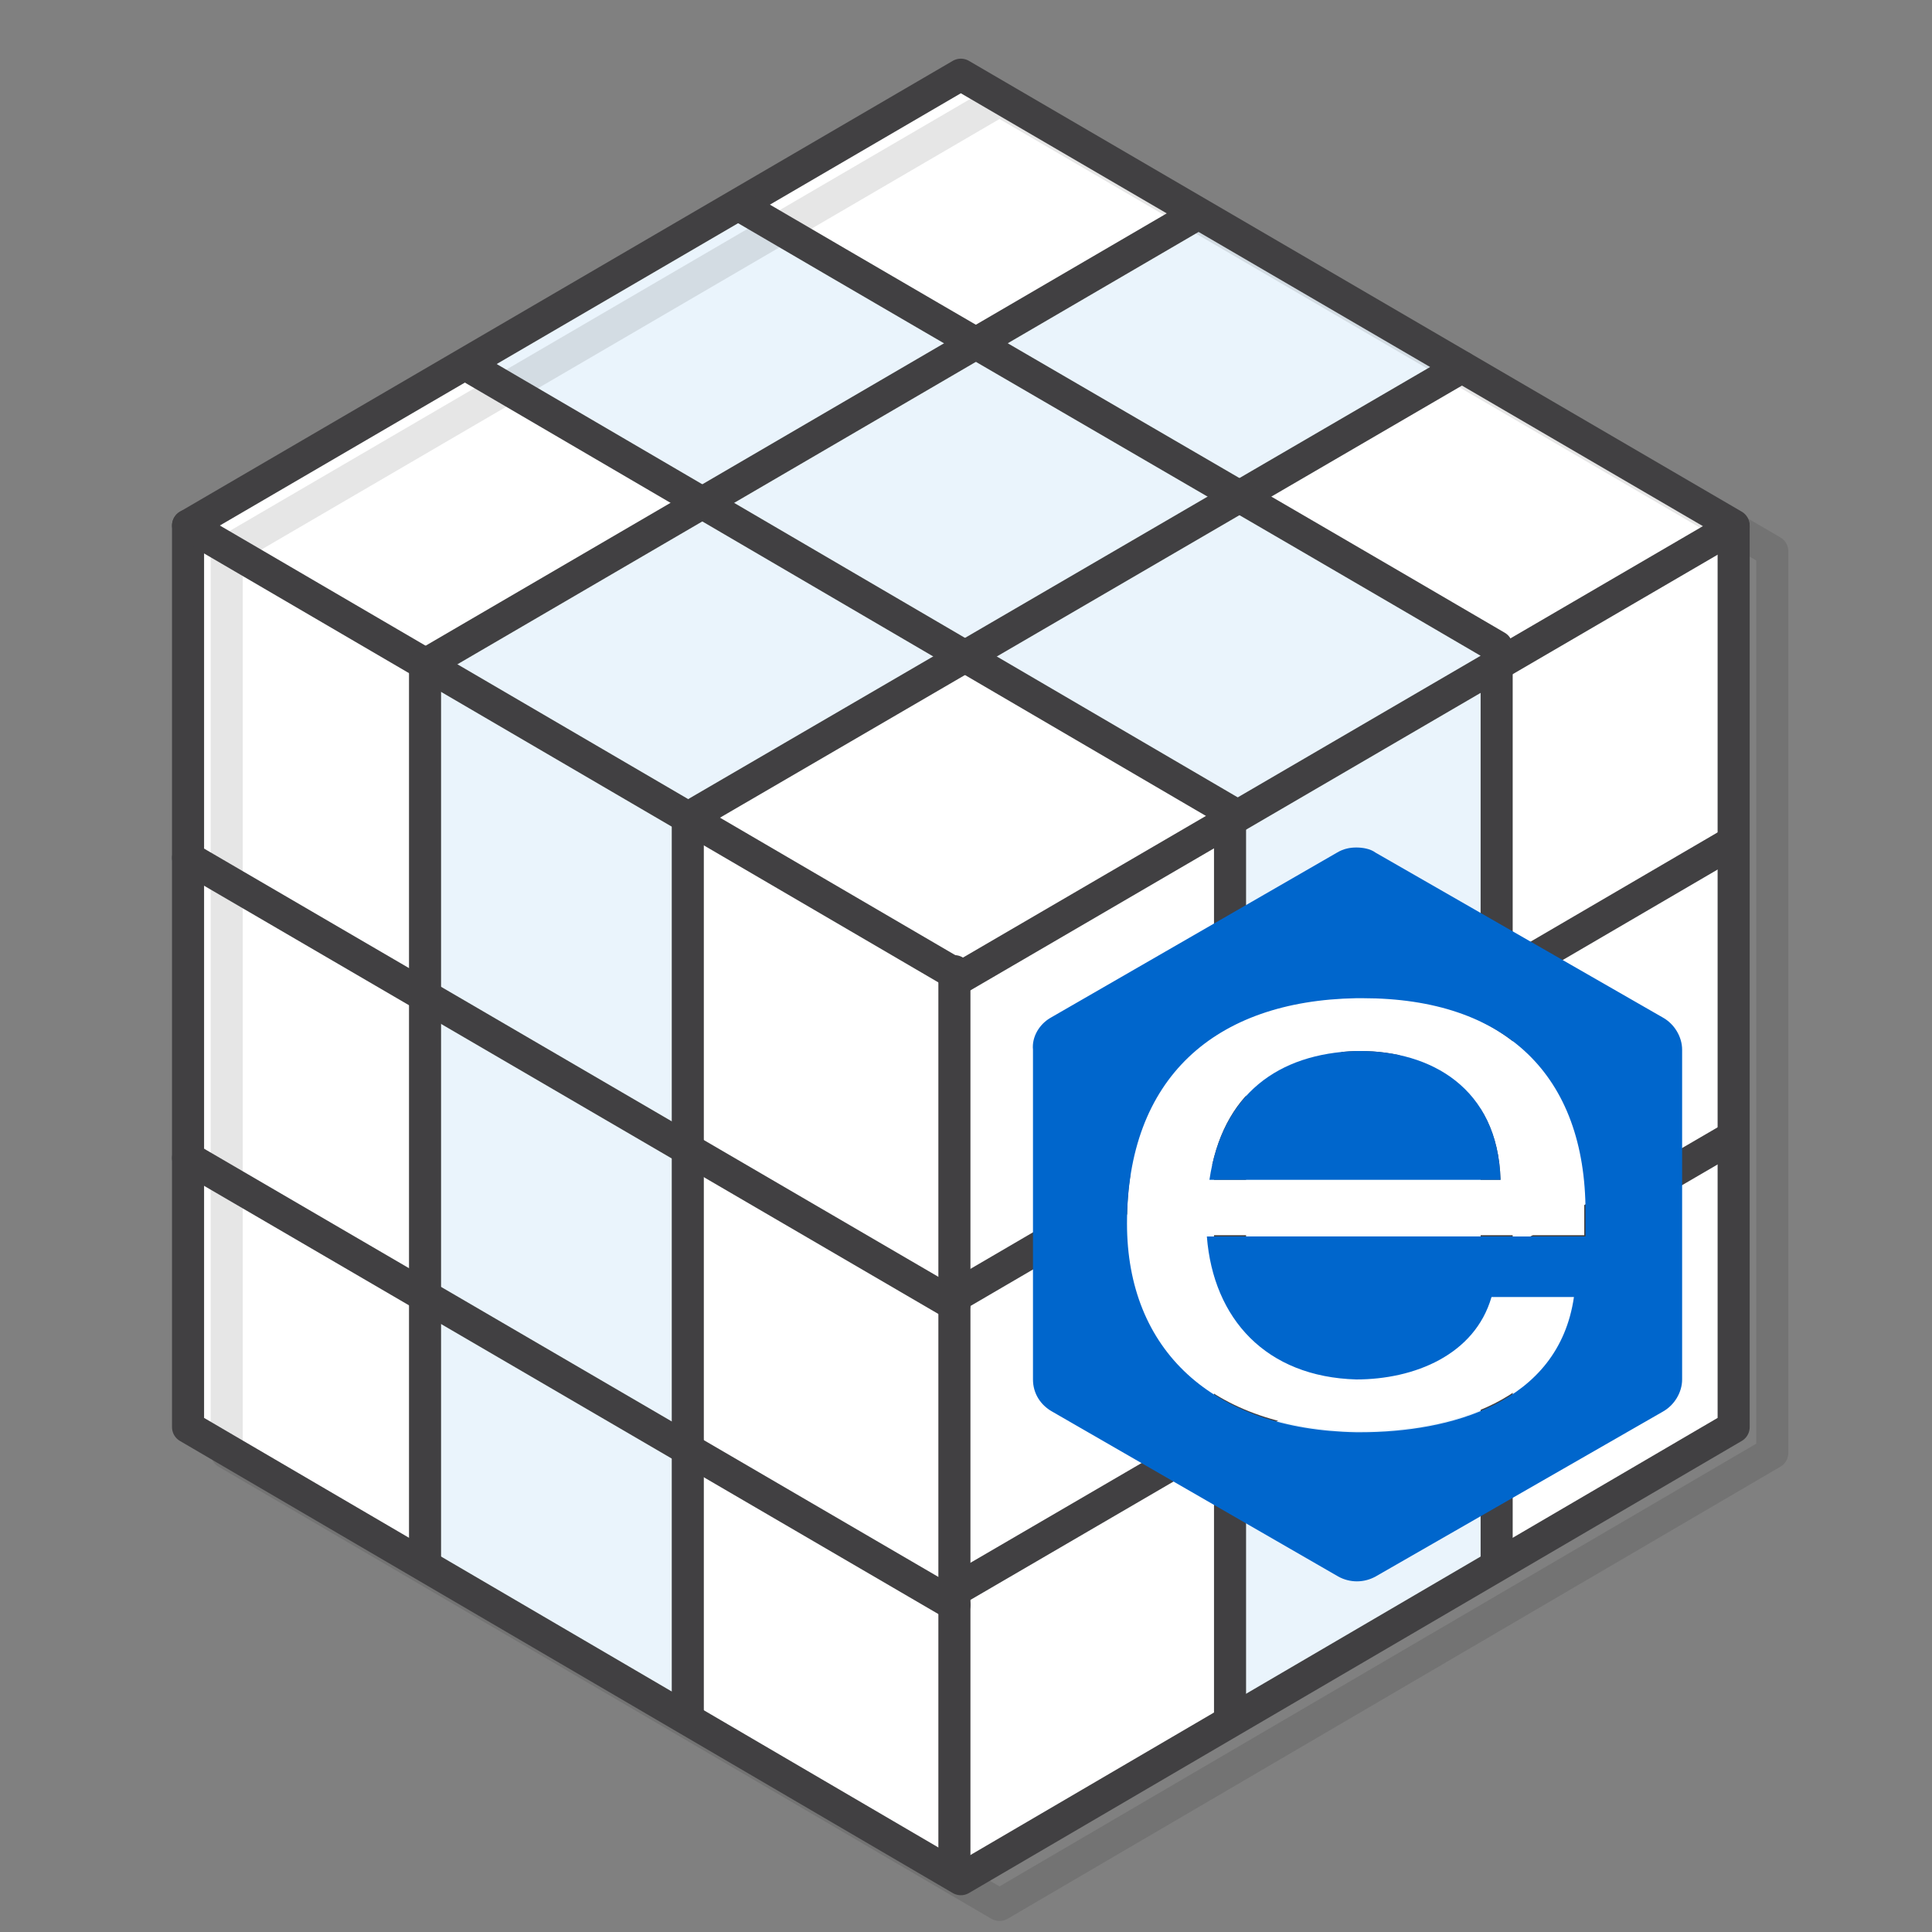
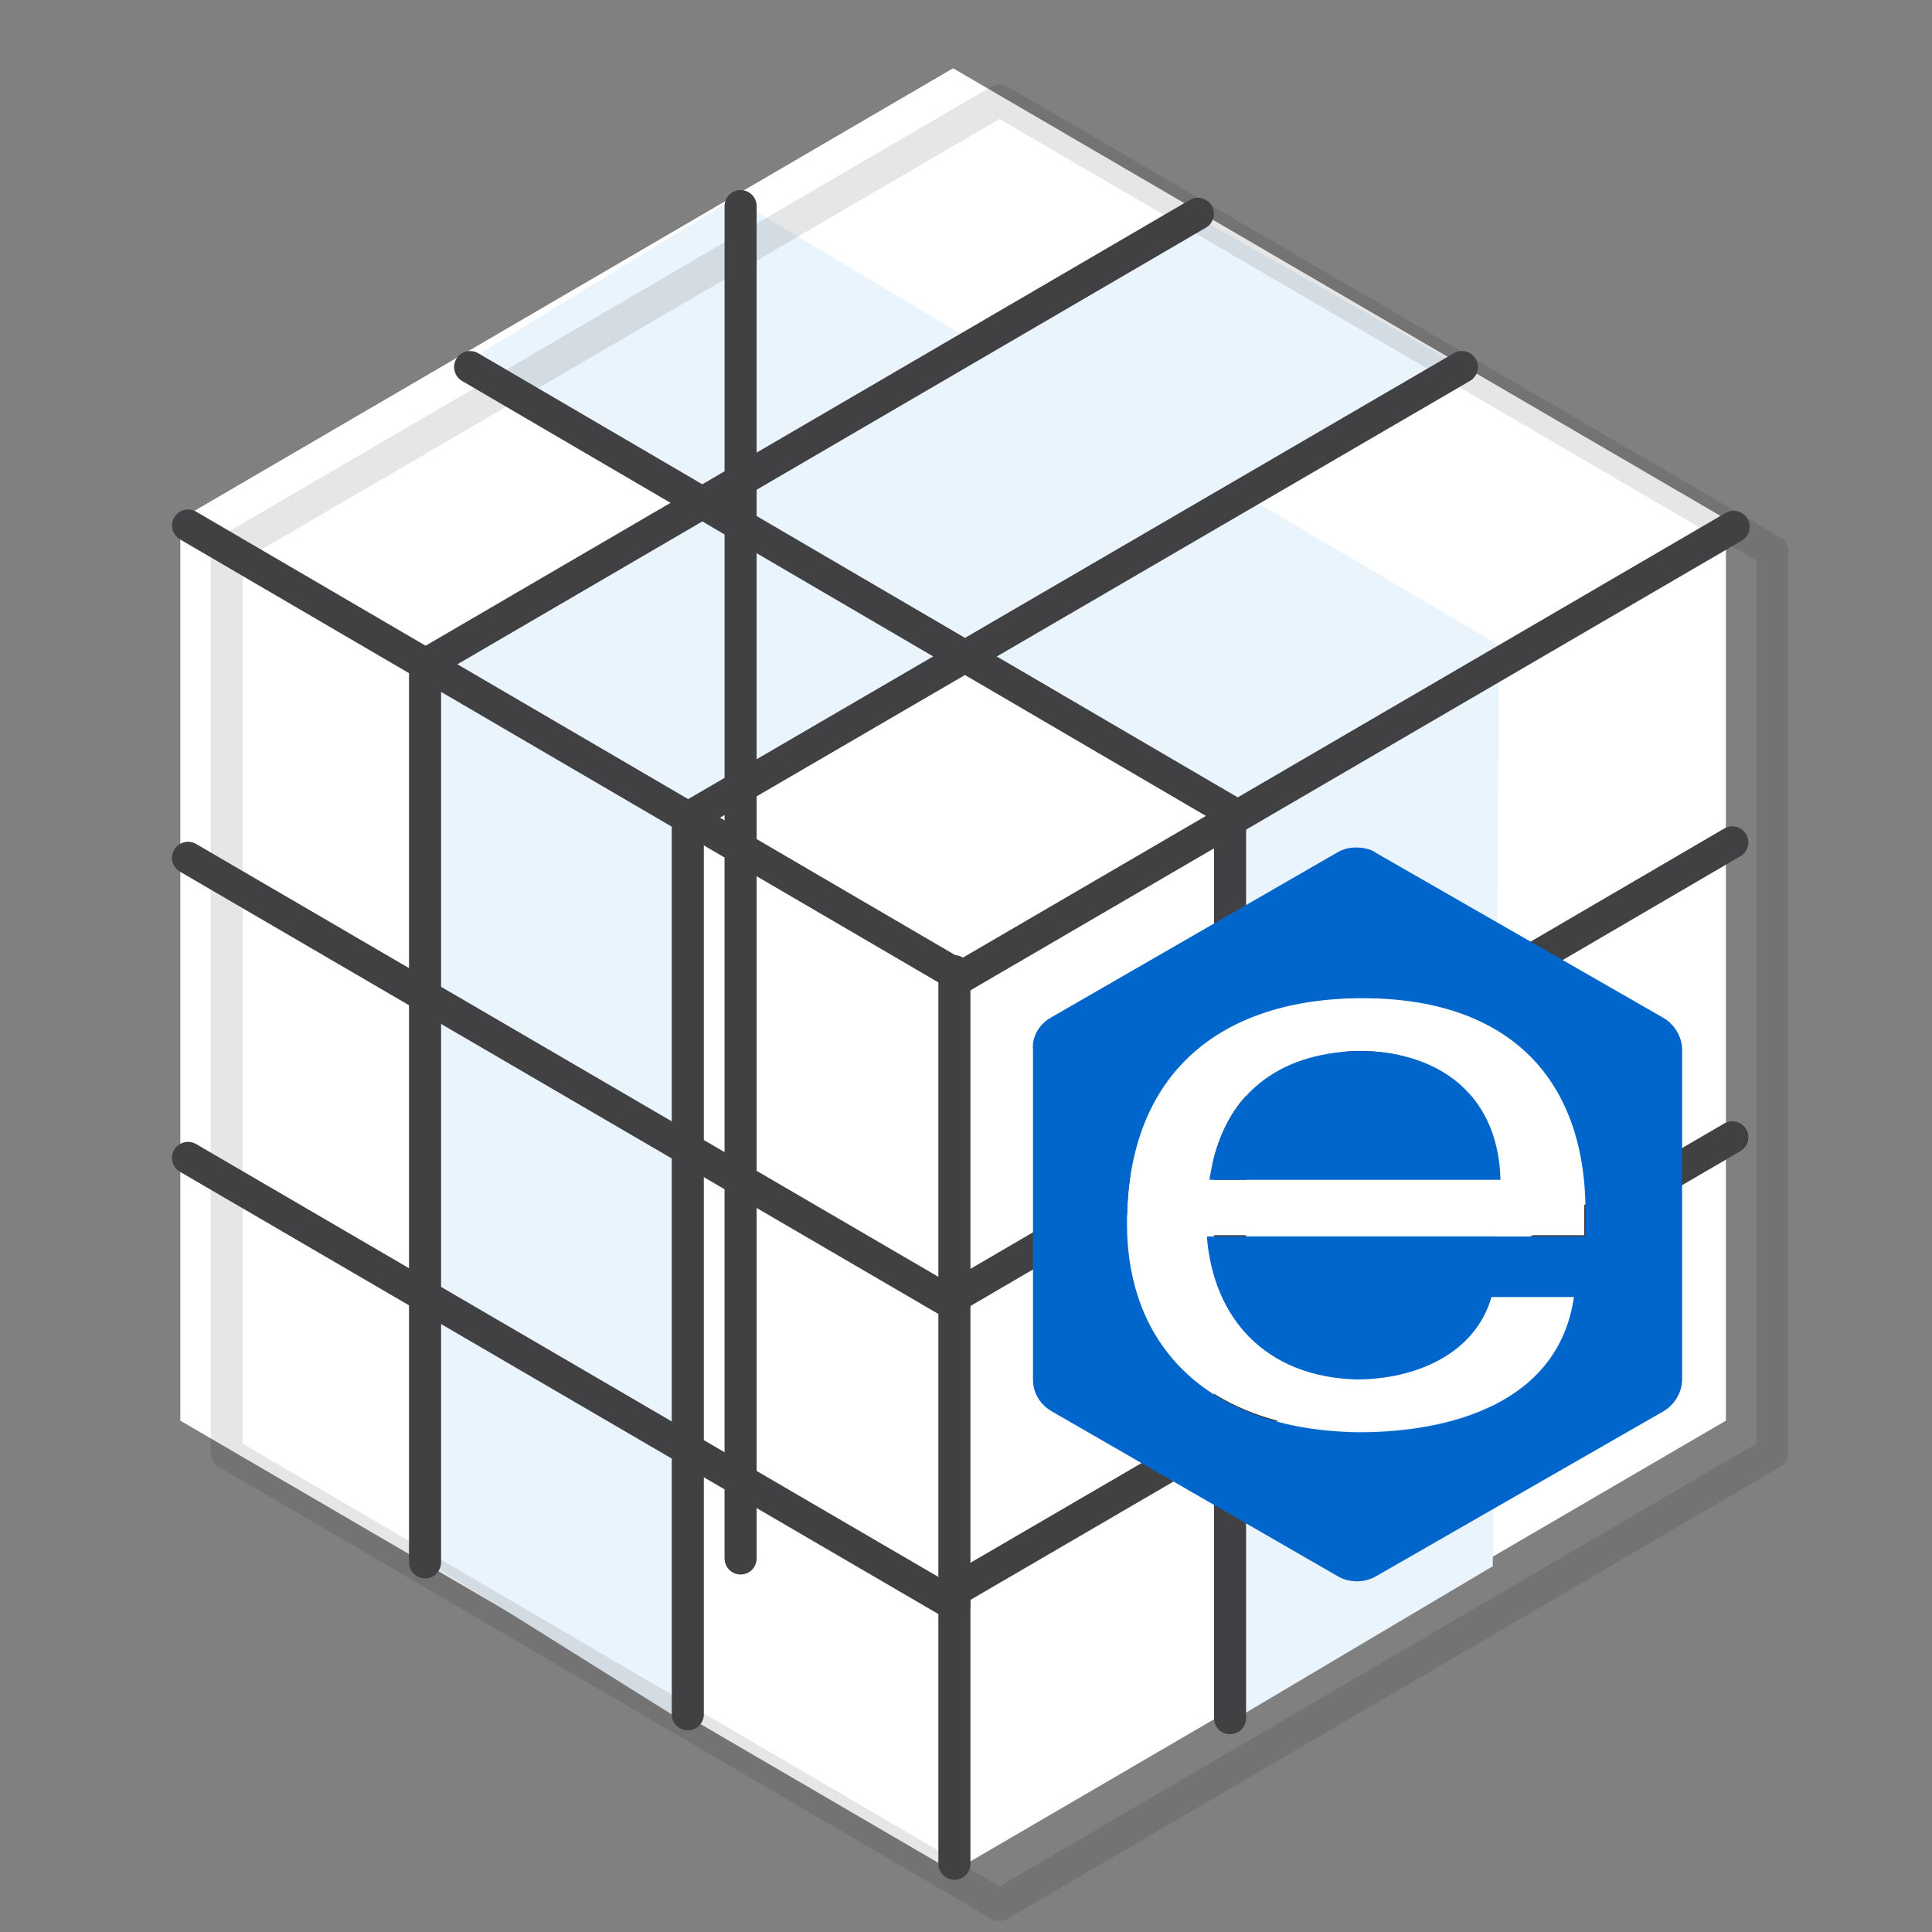
<svg xmlns="http://www.w3.org/2000/svg" id="Layer_1" x="0px" y="0px" viewBox="0 0 150 150" style="enable-background:new 0 0 150 150;" xml:space="preserve">
  <rect x="0" y="0" width="150" height="150" fill="#808080" stroke="none" />
  <style type="text/css">	.st0{fill:#FFFFFF;}	.st1{fill:#EAF4FC;}	.st2{opacity:0.1;}	.st3{fill:none;stroke:#000000;stroke-width:2.49;stroke-linecap:round;stroke-linejoin:round;}	.st4{fill:none;stroke:#414042;stroke-width:2.49;stroke-linecap:round;stroke-linejoin:round;}	.st5{fill:#FFFFFF;stroke:#414042;stroke-width:2.49;stroke-linecap:round;stroke-linejoin:round;}	.st6{fill:#0066CC;}</style>
  <g>
    <g id="Layer_1_1_">
      <polygon class="st0" points="134,110.3 134,40.3 74,5.3 14,40.3 14,110.3 74,145.3   " />
      <polygon class="st1" points="92.5,16.6 75.9,26.7 57,15.4 36.2,28.1 54.5,38.5 33.7,51.2 32.5,120.8 53.1,133.7 53.9,62.8     75,50.4 95,62.8 95,134 115.9,121.6 116.4,50.1 96.7,38.5 112.8,28.1   " />
      <g class="st2">
        <polygon class="st3" points="137.6,112.8 137.6,42.8 77.6,7.8 17.6,42.8 17.6,112.8 77.6,147.9    " />
      </g>
-       <polygon class="st4" points="134.6,110.8 134.6,40.8 74.6,5.8 14.6,40.8 14.6,110.8 74.6,145.9   " />
      <path class="st5" d="M74.4,76l60.2-35.1" />
      <path class="st5" d="M53.4,63.5l60.1-35" />
      <path class="st5" d="M33,51.6l60-35" />
      <path class="st5" d="M73.9,100.8l60.6-35.4" />
      <path class="st5" d="M74.1,123.5l60.4-35.2" />
      <path class="st5" d="M14.6,40.8L74,75.5" />
      <path class="st4" d="M36.5,28.5c20,11.7,39,22.8,59,34.5v70.4" />
-       <path class="st4" d="M57.5,16c20,11.7,38.7,22.5,58.7,34.2V121" />
+       <path class="st4" d="M57.5,16V121" />
      <path class="st5" d="M14.6,66.6l59.5,34.7" />
      <path class="st5" d="M14.6,89.9l59.5,34.7" />
      <line class="st4" x1="74.1" y1="75.4" x2="74.1" y2="144.7" />
      <line class="st4" x1="53.4" y1="63.5" x2="53.4" y2="133.1" />
      <line class="st4" x1="33" y1="51.6" x2="33" y2="121.3" />
      <path class="st0" d="M87.5,94.9c0,9.9,6.6,16,17.8,16.2h0.3c6.9,0,15.4-2.2,16.6-10.5h-6.4c-1.4,4.5-6,6.4-10.5,6.4    c-6.9-0.2-11.1-4.7-11.6-11.1h29.3v-1.9c0-10.5-6.2-16.6-17.3-16.6h-0.5C94.3,77.7,87.5,83.7,87.5,94.9z M105.3,81.6h0.3    c5.3,0,10.7,2.8,10.9,10H93.9C94.9,84.9,99.2,81.8,105.3,81.6z" />
      <path class="st6" d="M81.6,79c-0.9,0.5-1.5,1.5-1.4,2.5v25.6c0,1.1,0.6,2,1.5,2.5l22.2,12.8c0.9,0.5,2,0.5,2.9,0l22.3-12.8    c0.9-0.5,1.5-1.5,1.5-2.5V81.5c0-1-0.6-2-1.5-2.5l-22.3-12.8c-0.4-0.3-1-0.4-1.5-0.4c-0.5,0-1,0.1-1.5,0.4L81.6,79z M105.3,77.5    h0.5c11.1,0,17.3,6,17.3,16.6V96H93.7c0.5,6.4,4.6,10.9,11.6,11.1c4.5,0,9.2-1.9,10.5-6.4h6.4c-1.2,8.3-9.7,10.5-16.6,10.5h-0.3    c-11.2-0.2-17.8-6.4-17.8-16.2C87.5,83.7,94.3,77.7,105.3,77.5L105.3,77.5z" />
      <path class="st6" d="M116.5,91.6c-0.2-7.2-5.5-10-10.9-10h-0.3c-6,0.2-10.4,3.3-11.4,10H116.5z" />
    </g>
  </g>
</svg>